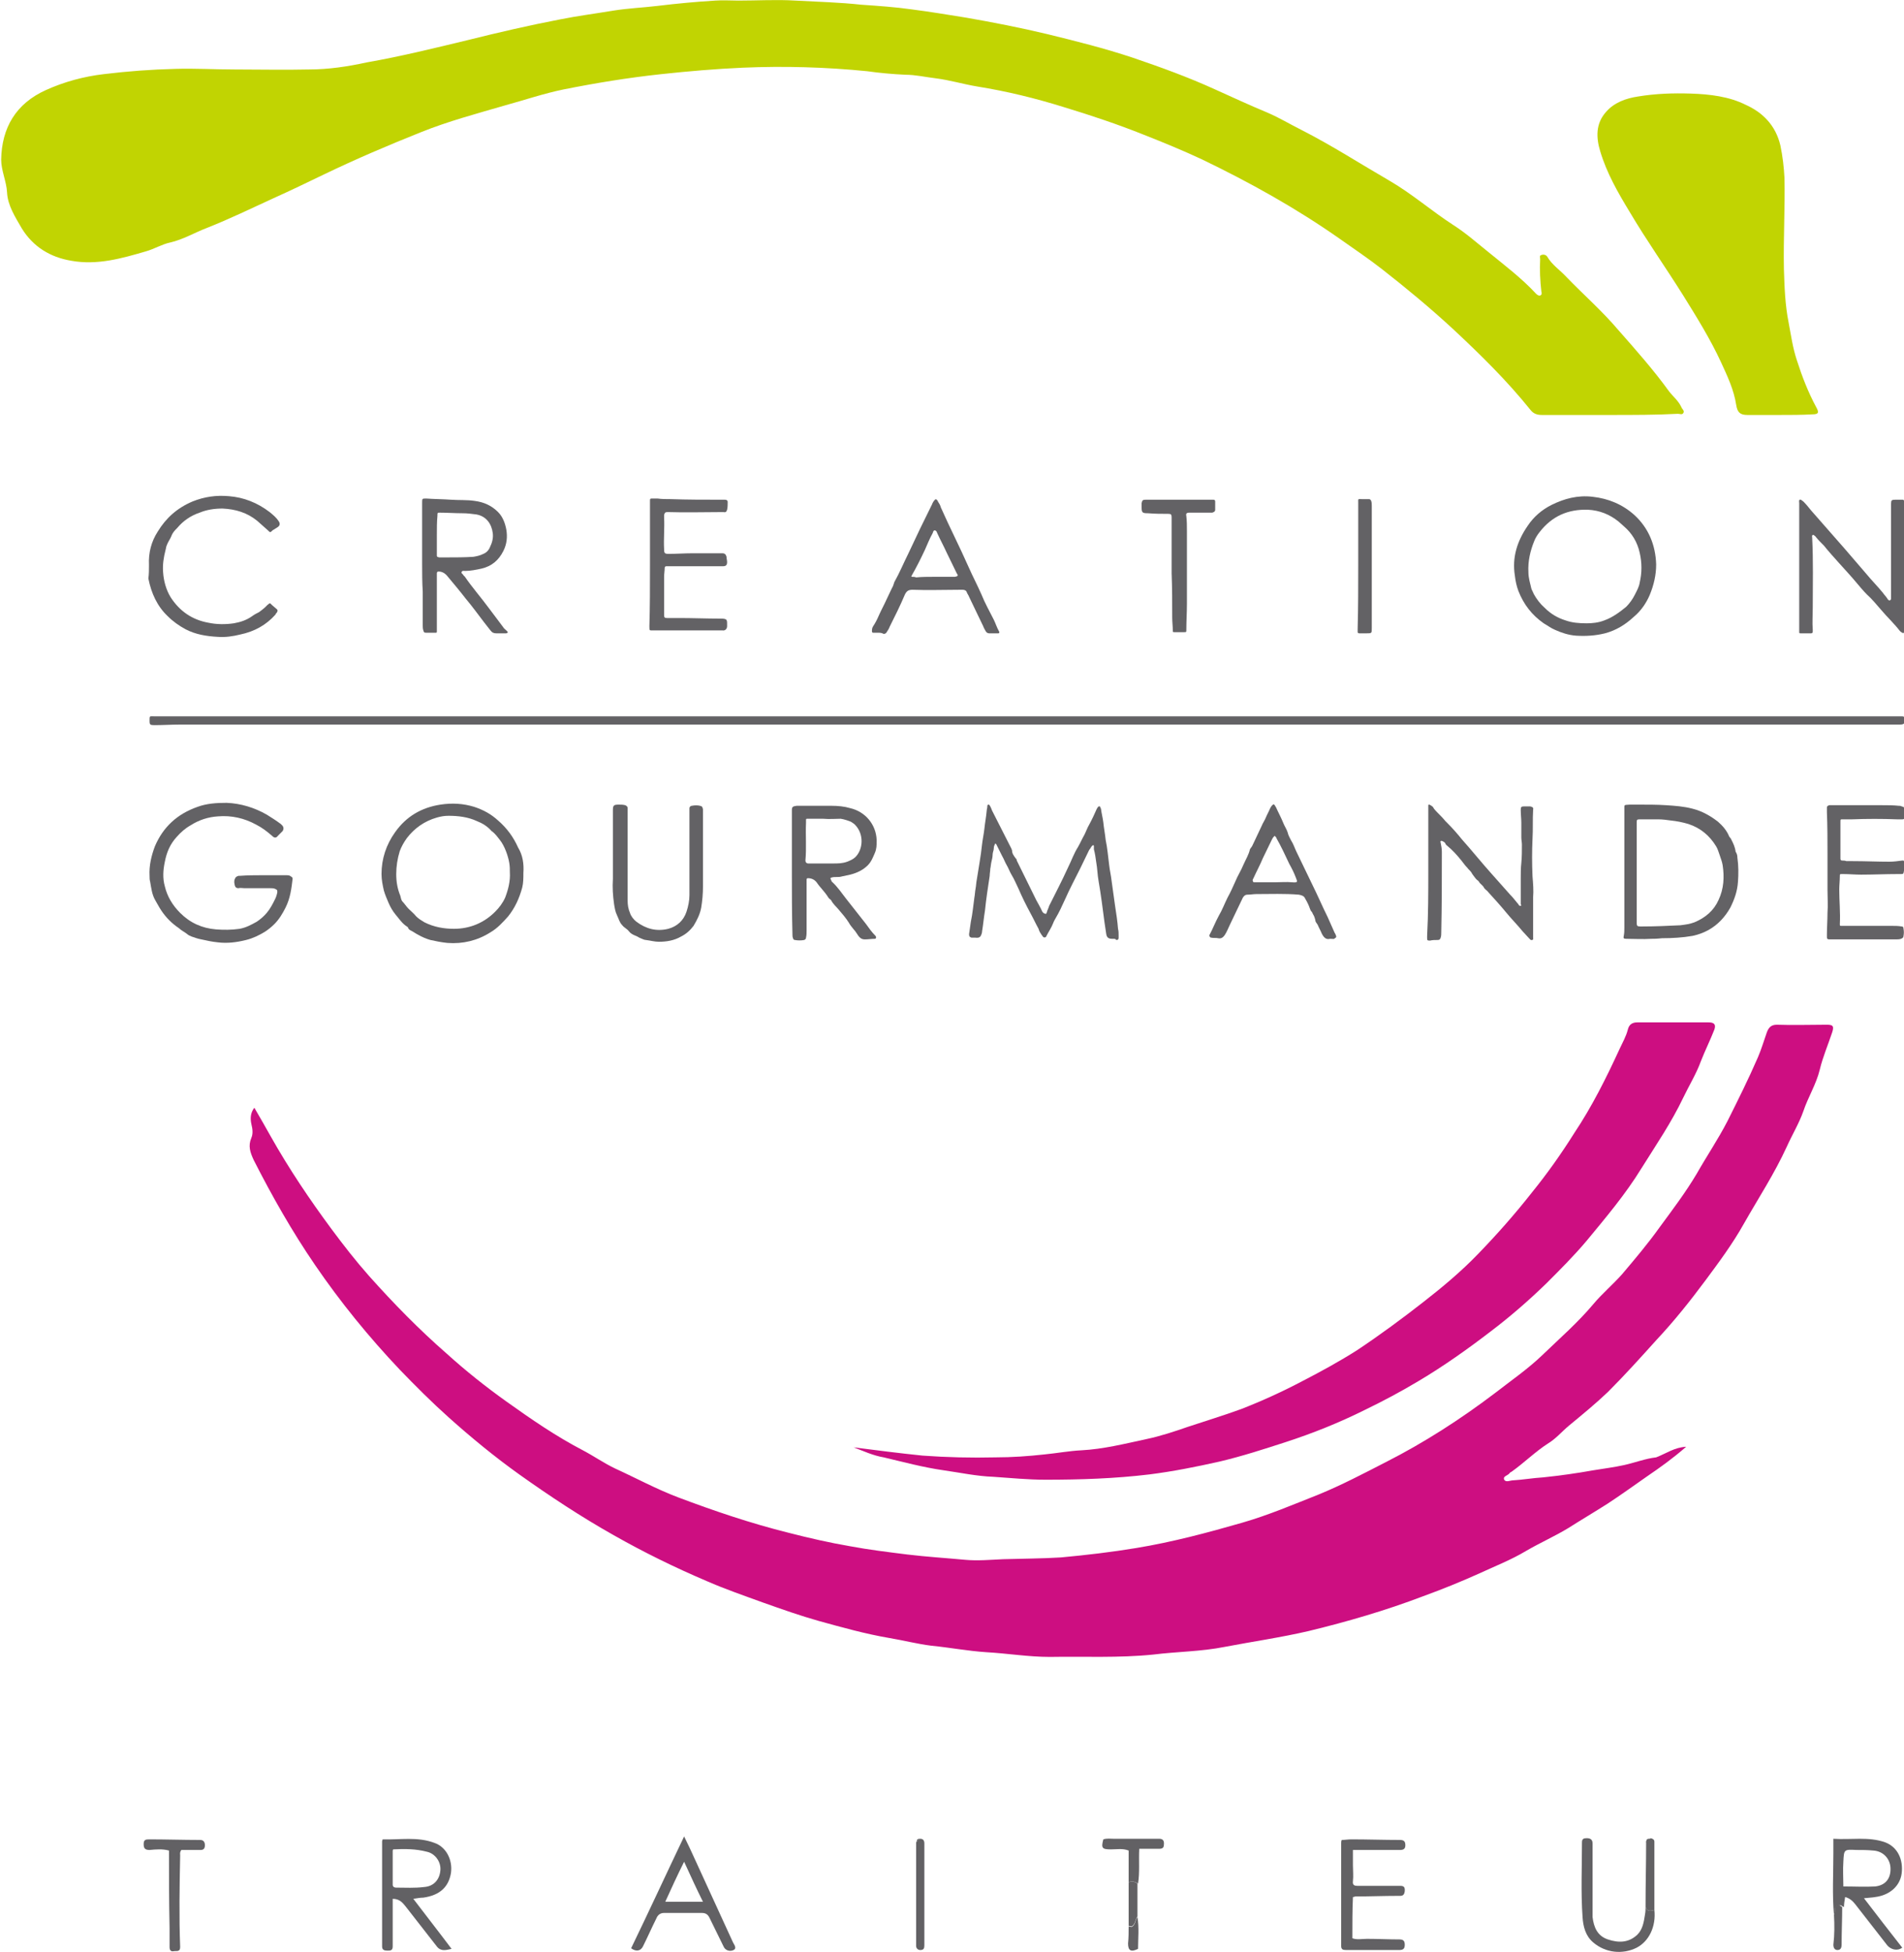
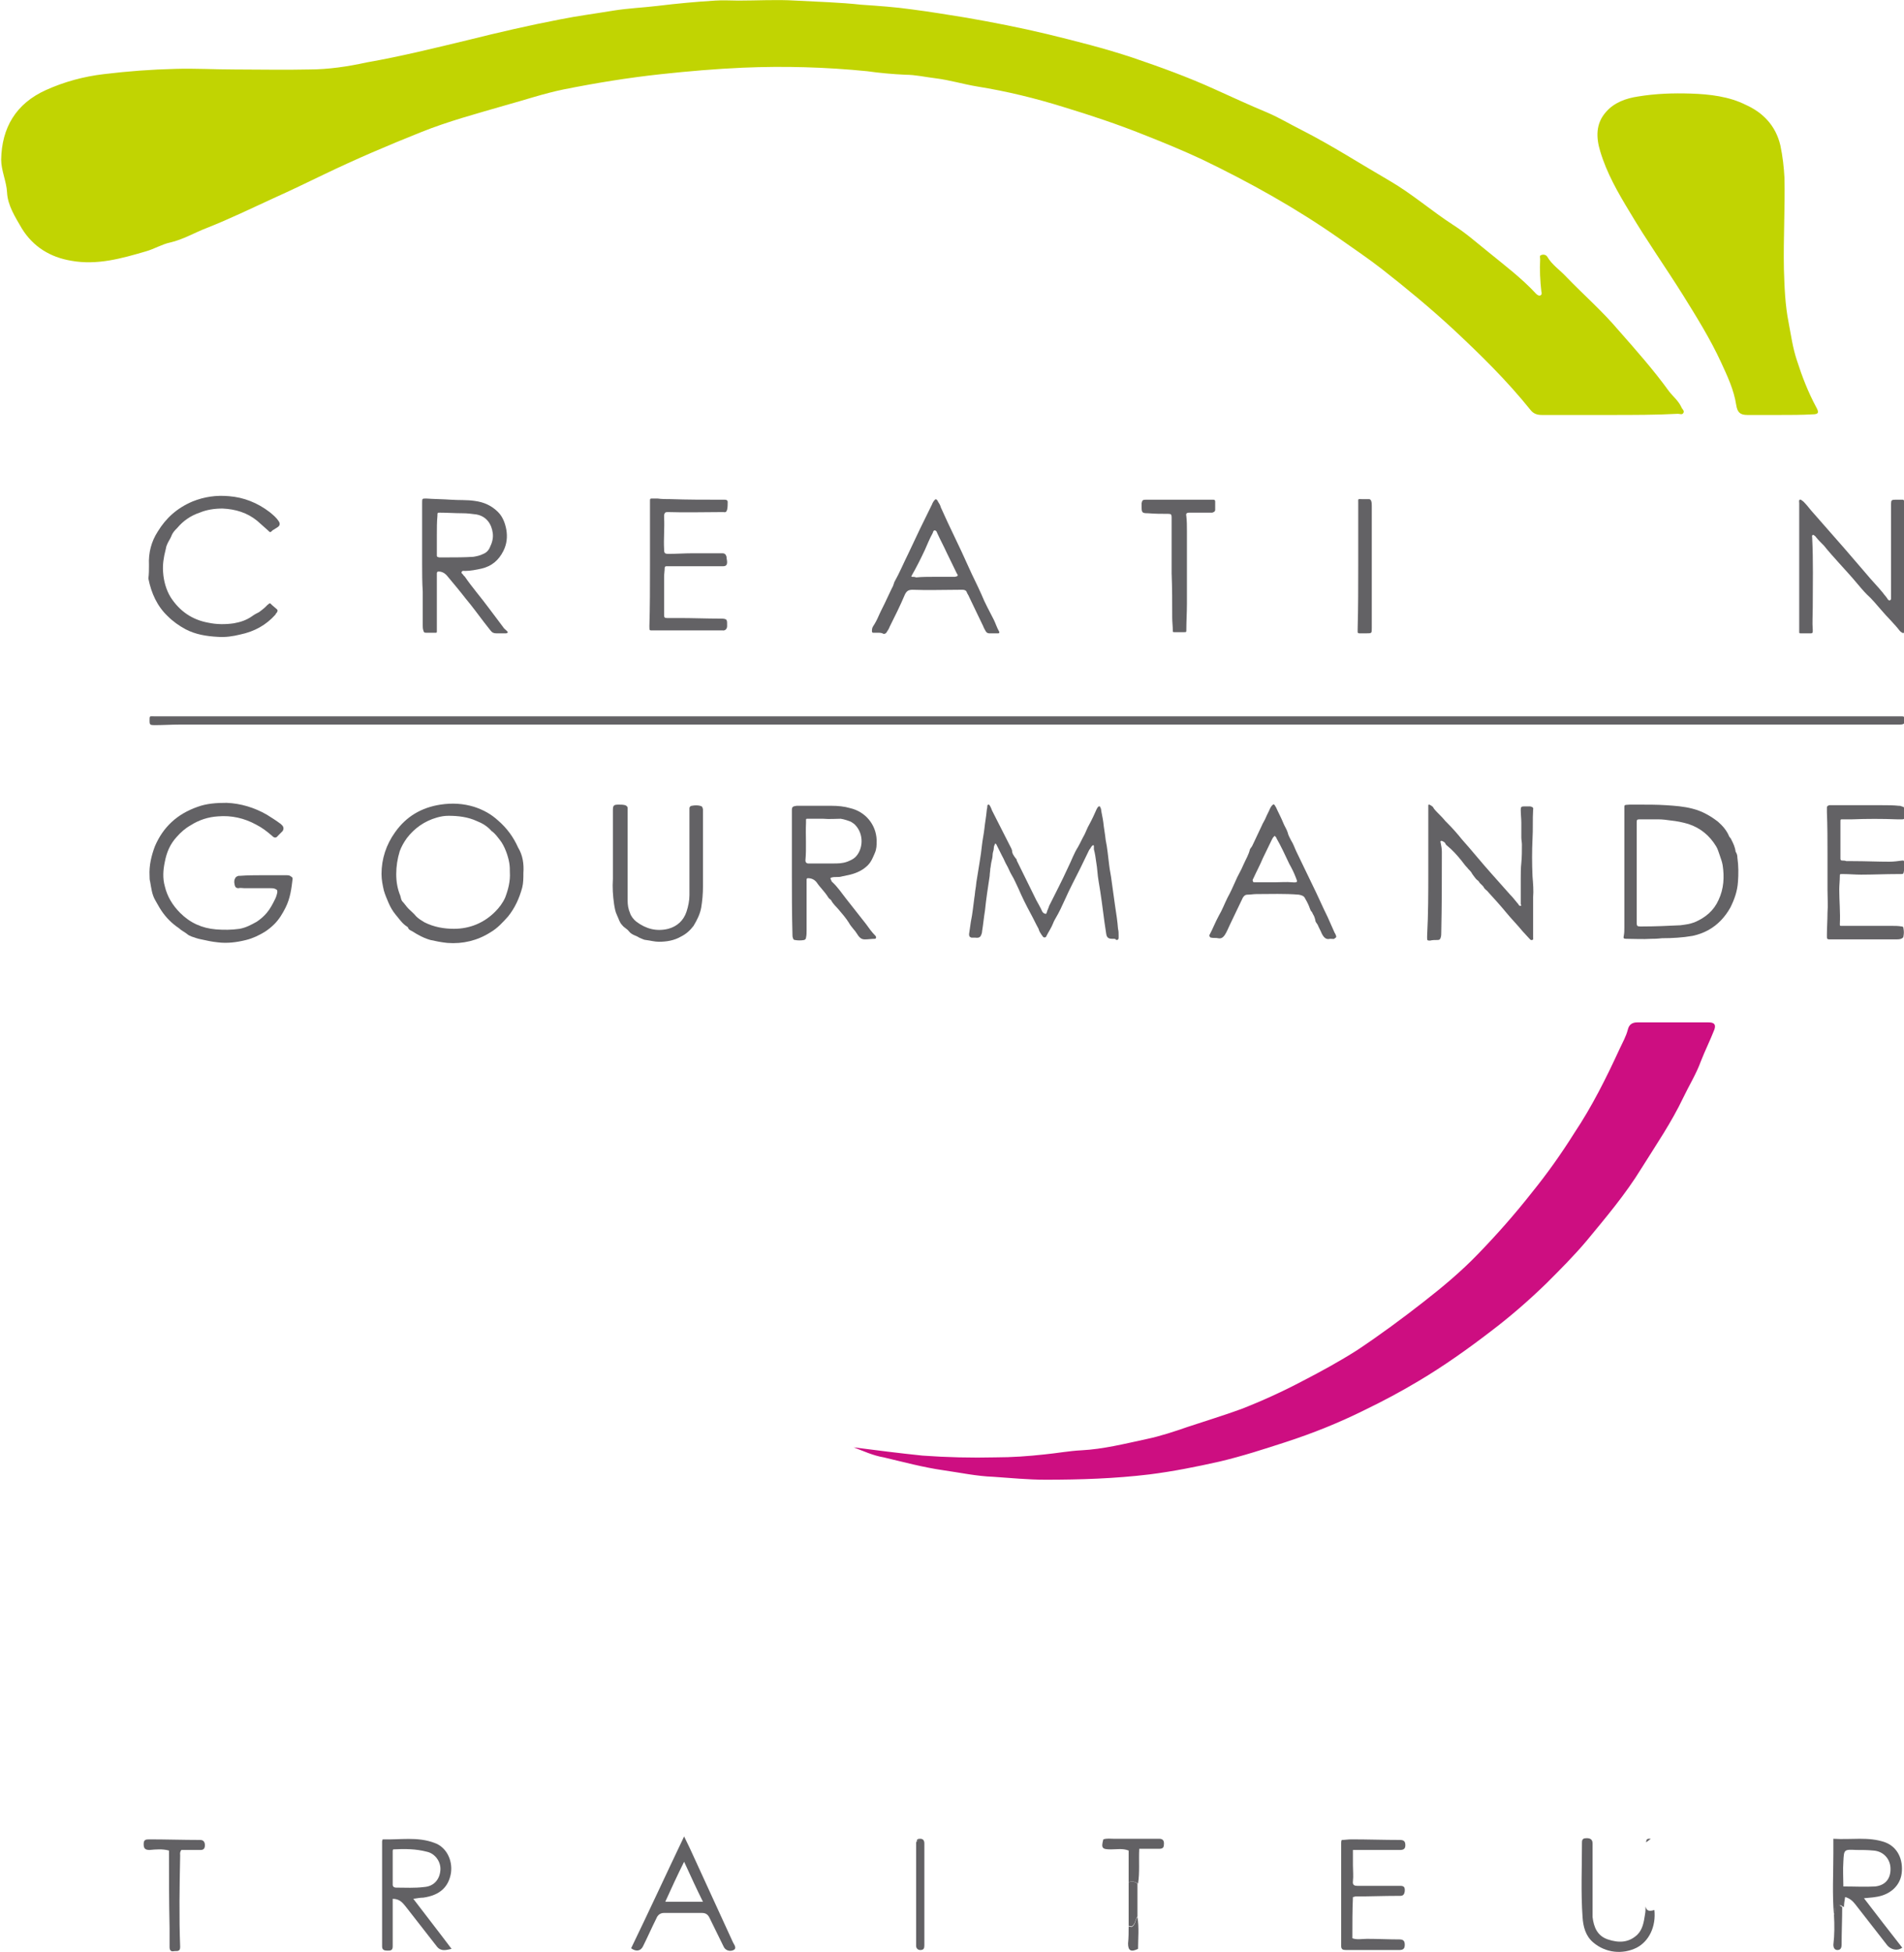
<svg xmlns="http://www.w3.org/2000/svg" width="120" height="123" viewBox="0 0 120 123" fill="none">
  <g clip-path="url(#clip0_4584_2128)">
    <path d="M26.049 119.626C26.865 120.701 27.681 121.739 28.46 122.778C28.127 122.852 27.793 122.963 27.533 122.629C26.865 121.776 26.234 120.961 25.566 120.108C25.381 119.885 25.195 119.626 24.75 119.626C24.75 120.071 24.75 120.478 24.75 120.923C24.75 121.48 24.75 122.036 24.75 122.629C24.75 122.889 24.602 122.889 24.416 122.889C24.23 122.889 24.082 122.852 24.082 122.629C24.082 120.441 24.082 118.216 24.082 116.029C24.082 115.992 24.082 115.955 24.119 115.88C25.195 115.917 26.308 115.695 27.384 116.103C28.127 116.362 28.535 117.178 28.423 117.994C28.275 118.884 27.718 119.403 26.679 119.551C26.494 119.551 26.308 119.589 26.049 119.626ZM24.787 116.511C24.75 116.548 24.75 116.585 24.75 116.622C24.75 117.327 24.75 118.031 24.75 118.736C24.75 118.847 24.824 118.921 24.973 118.921C25.566 118.921 26.123 118.958 26.716 118.884C27.347 118.847 27.718 118.402 27.756 117.809C27.793 117.289 27.422 116.77 26.902 116.659C26.197 116.474 25.492 116.474 24.787 116.511Z" fill="#626164" />
    <path d="M43.117 115.695C43.377 116.214 43.562 116.622 43.748 117.03C44.564 118.81 45.38 120.59 46.197 122.37C46.271 122.518 46.456 122.74 46.234 122.852C46.011 122.963 45.714 122.889 45.603 122.629C45.306 122.036 45.009 121.405 44.712 120.812C44.601 120.59 44.453 120.515 44.23 120.515C43.451 120.515 42.672 120.515 41.855 120.515C41.596 120.515 41.447 120.664 41.373 120.849C41.076 121.442 40.816 122.036 40.52 122.629C40.371 122.926 40.074 122.963 39.777 122.74C40.891 120.441 41.967 118.105 43.117 115.695ZM44.304 119.811C43.896 118.995 43.525 118.179 43.117 117.289C42.672 118.179 42.3 118.995 41.929 119.811C42.709 119.811 43.488 119.811 44.304 119.811Z" fill="#626164" />
    <path d="M115.585 120.627C115.473 119.329 115.548 118.068 115.548 116.77C115.548 116.474 115.548 116.177 115.548 115.843C116.661 115.917 117.774 115.695 118.813 116.066C119.592 116.362 119.963 117.141 119.852 118.031C119.741 118.847 119.073 119.403 118.182 119.514C117.997 119.551 117.774 119.551 117.477 119.589C118.293 120.664 119.11 121.702 119.889 122.703C119.592 122.926 119.147 122.852 118.887 122.481C118.219 121.628 117.551 120.775 116.921 119.959C116.772 119.774 116.587 119.589 116.29 119.514C116.253 119.737 116.216 119.959 116.216 120.145C116.141 120.108 116.067 120.071 116.03 120.034C115.473 120.034 115.733 120.441 115.585 120.627ZM116.178 118.847C116.921 118.847 117.551 118.884 118.182 118.847C118.85 118.773 119.184 118.328 119.147 117.66C119.11 117.067 118.665 116.622 118.071 116.585C117.7 116.548 117.366 116.548 116.995 116.548C116.216 116.511 116.216 116.511 116.178 117.289C116.141 117.809 116.178 118.328 116.178 118.847Z" fill="#626164" />
    <path d="M85.232 122.11C85.529 122.221 85.826 122.147 86.16 122.147C86.828 122.147 87.533 122.184 88.201 122.184C88.423 122.184 88.535 122.258 88.535 122.518C88.535 122.74 88.461 122.851 88.201 122.851C87.088 122.851 85.937 122.851 84.824 122.851C84.639 122.851 84.527 122.814 84.527 122.592C84.527 120.441 84.527 118.29 84.527 116.14C84.527 116.066 84.527 115.991 84.564 115.917C84.75 115.917 84.973 115.88 85.158 115.88C86.197 115.88 87.199 115.917 88.238 115.917C88.498 115.917 88.572 116.028 88.572 116.251C88.572 116.473 88.461 116.548 88.238 116.548C87.273 116.548 86.308 116.548 85.269 116.548C85.269 116.881 85.269 117.215 85.269 117.512C85.269 117.845 85.307 118.179 85.269 118.513C85.232 118.773 85.381 118.81 85.566 118.81C86.42 118.81 87.273 118.81 88.127 118.81C88.349 118.81 88.572 118.772 88.535 119.143C88.498 119.477 88.312 119.44 88.09 119.44C87.199 119.44 86.308 119.477 85.418 119.477C85.381 119.477 85.344 119.514 85.269 119.514C85.232 120.33 85.232 121.183 85.232 122.11Z" fill="#626164" />
    <path d="M104.268 120.33C104.379 121.368 103.934 122.295 103.155 122.703C102.264 123.148 101.188 123.037 100.409 122.37C99.927 121.962 99.778 121.368 99.741 120.775C99.63 119.218 99.704 117.623 99.704 116.066C99.704 115.843 99.815 115.806 100.001 115.806C100.223 115.806 100.372 115.88 100.372 116.14C100.372 117.438 100.372 118.773 100.372 120.071C100.372 120.293 100.372 120.553 100.372 120.775C100.446 121.405 100.669 121.962 101.337 122.184C102.004 122.407 102.635 122.407 103.192 121.888C103.526 121.554 103.6 121.109 103.674 120.627C103.711 120.441 103.711 120.293 103.711 120.108C103.786 120.441 104.008 120.404 104.268 120.33Z" fill="#626164" />
    <path d="M10.65 116.585C10.242 116.473 9.834 116.511 9.426 116.548C9.129 116.548 9.055 116.436 9.055 116.177C9.055 115.917 9.166 115.88 9.389 115.88C10.465 115.88 11.541 115.917 12.617 115.917C12.839 115.917 12.914 116.066 12.914 116.251C12.914 116.436 12.839 116.548 12.654 116.548C12.246 116.548 11.8 116.548 11.43 116.548C11.318 116.696 11.355 116.807 11.355 116.881C11.318 118.81 11.281 120.738 11.355 122.666C11.355 123 11.095 122.889 10.947 122.926C10.762 122.963 10.687 122.851 10.687 122.666C10.687 122.258 10.687 121.85 10.687 121.442C10.65 119.774 10.65 118.179 10.65 116.585Z" fill="#626164" />
    <path d="M71.133 118.587C71.133 117.92 71.133 117.252 71.133 116.585C70.762 116.437 70.391 116.511 70.02 116.511C69.463 116.511 69.389 116.437 69.537 115.88C69.76 115.806 69.983 115.843 70.205 115.843C71.17 115.843 72.098 115.843 73.062 115.843C73.285 115.843 73.359 115.955 73.359 116.14C73.359 116.362 73.322 116.474 73.062 116.474C72.654 116.474 72.246 116.474 71.801 116.474C71.764 117.215 71.838 117.957 71.727 118.661C71.504 118.55 71.356 118.476 71.133 118.587Z" fill="#626164" />
    <path d="M57.998 115.843C58.184 115.843 58.258 115.955 58.258 116.14C58.258 118.291 58.258 120.441 58.258 122.555C58.258 122.74 58.221 122.852 57.998 122.852C57.85 122.852 57.738 122.74 57.738 122.592C57.738 120.441 57.738 118.254 57.738 116.103C57.738 116.066 57.738 116.029 57.775 116.029C57.85 115.955 57.924 115.88 57.998 115.843Z" fill="#626164" />
-     <path d="M104.268 120.33C104.008 120.404 103.785 120.441 103.711 120.108C103.711 118.736 103.748 117.401 103.748 116.029C103.859 115.954 103.934 115.88 104.045 115.806C104.156 115.843 104.268 115.88 104.268 116.029C104.268 117.475 104.268 118.921 104.268 120.33Z" fill="#626164" />
    <path d="M71.133 118.587C71.355 118.476 71.504 118.55 71.689 118.661C71.689 119.366 71.689 120.071 71.689 120.738C71.541 120.923 71.578 121.22 71.318 121.368C71.281 121.368 71.207 121.331 71.133 121.331C71.133 120.441 71.133 119.514 71.133 118.587Z" fill="#626164" />
    <path d="M115.586 120.627C115.734 120.441 115.475 120.033 115.92 120.033C115.994 120.071 116.068 120.108 116.105 120.145C116.105 120.923 116.068 121.702 116.068 122.518C116.068 122.666 116.031 122.852 115.809 122.852C115.623 122.852 115.549 122.703 115.549 122.518C115.623 121.888 115.623 121.257 115.586 120.627Z" fill="#626164" />
    <path d="M71.133 121.368C71.207 121.368 71.281 121.405 71.318 121.405C71.578 121.257 71.541 120.96 71.689 120.775C71.801 121.442 71.727 122.11 71.727 122.777C71.281 123 71.096 122.889 71.096 122.444C71.133 122.073 71.133 121.702 71.133 121.368Z" fill="#626164" />
    <path d="M104.045 115.843C103.934 115.917 103.859 115.991 103.748 116.066C103.748 115.806 103.896 115.843 104.045 115.843Z" fill="#626164" />
    <path d="M57.998 115.843C57.924 115.917 57.85 115.955 57.775 116.029C57.775 115.843 57.887 115.843 57.998 115.843Z" fill="#626164" />
    <path d="M64.639 45.128C66.309 45.128 67.979 45.128 69.648 45.128C71.318 45.128 72.988 45.128 74.658 45.128C76.328 45.128 77.997 45.128 79.667 45.128C81.337 45.128 83.007 45.128 84.676 45.128C86.346 45.128 88.016 45.128 89.686 45.128C91.355 45.128 92.988 45.128 94.658 45.128C96.328 45.128 97.96 45.128 99.63 45.128C101.3 45.128 102.969 45.128 104.639 45.128C106.309 45.128 107.942 45.128 109.611 45.128C111.281 45.128 112.951 45.128 114.621 45.128C116.142 45.128 117.7 45.128 119.222 45.128C119.444 45.128 119.63 45.128 119.853 45.128C120.001 45.128 120.038 45.166 120.038 45.314C120.075 45.573 120.001 45.648 119.741 45.648C119.593 45.648 119.444 45.648 119.296 45.648C87.459 45.648 55.66 45.648 23.823 45.648C19.667 45.648 15.511 45.648 11.355 45.648C10.799 45.648 10.279 45.685 9.723 45.685C9.463 45.685 9.426 45.648 9.426 45.425C9.426 45.425 9.426 45.425 9.426 45.388C9.426 45.091 9.426 45.128 9.686 45.128C11.207 45.128 12.691 45.128 14.212 45.128C15.882 45.128 17.552 45.128 19.222 45.128C20.892 45.128 22.524 45.128 24.194 45.128C25.864 45.128 27.533 45.128 29.203 45.128C30.873 45.128 32.506 45.128 34.175 45.128C35.845 45.128 37.515 45.128 39.185 45.128C40.966 45.128 42.747 45.128 44.565 45.128C46.383 45.128 48.164 45.128 49.982 45.128C51.763 45.128 53.544 45.128 55.326 45.128C56.995 45.128 58.628 45.128 60.298 45.128C61.671 45.128 63.155 45.128 64.639 45.128Z" fill="#636265" />
    <path d="M70.167 59.145C70.13 59.145 70.093 59.145 70.093 59.145C69.87 59.145 69.759 59.071 69.722 58.849C69.685 58.626 69.648 58.367 69.611 58.107C69.499 57.254 69.388 56.364 69.239 55.511C69.165 55.103 69.165 54.733 69.091 54.325C69.054 54.065 69.017 53.769 68.943 53.509C68.943 53.472 68.943 53.398 68.943 53.324C68.943 53.286 68.943 53.249 68.906 53.249C68.868 53.249 68.831 53.286 68.831 53.286C68.757 53.361 68.72 53.472 68.646 53.546C68.46 53.917 68.275 54.325 68.089 54.696C67.755 55.363 67.421 55.993 67.124 56.661C66.939 57.069 66.753 57.477 66.531 57.847C66.494 57.922 66.419 58.033 66.382 58.144C66.271 58.441 66.085 58.7 65.937 58.997C65.937 59.034 65.9 59.034 65.9 59.034C65.863 59.071 65.826 59.071 65.751 59.034C65.714 58.997 65.677 58.923 65.64 58.886C65.566 58.775 65.492 58.663 65.455 58.515C65.269 58.181 65.121 57.847 64.935 57.514C64.675 57.032 64.416 56.513 64.193 55.993C64.045 55.697 63.933 55.4 63.748 55.103C63.636 54.918 63.562 54.696 63.451 54.51C63.34 54.325 63.265 54.102 63.154 53.917C63.043 53.694 62.931 53.472 62.82 53.249C62.82 53.212 62.783 53.212 62.783 53.175C62.746 53.138 62.709 53.138 62.709 53.175C62.672 53.249 62.635 53.324 62.635 53.435C62.635 53.583 62.56 53.694 62.56 53.843C62.56 53.991 62.523 54.139 62.486 54.288C62.449 54.436 62.449 54.584 62.412 54.733C62.412 54.881 62.375 55.029 62.375 55.178C62.264 55.919 62.152 56.624 62.078 57.365C62.004 57.81 61.967 58.255 61.892 58.7V58.737C61.818 59.034 61.744 59.108 61.447 59.071C61.373 59.071 61.299 59.071 61.225 59.071C61.113 59.034 61.076 58.997 61.076 58.849C61.113 58.589 61.15 58.33 61.188 58.07C61.299 57.551 61.336 57.069 61.41 56.55C61.447 56.364 61.447 56.179 61.484 55.993C61.521 55.808 61.521 55.623 61.559 55.437C61.67 54.696 61.818 53.954 61.892 53.212C61.93 52.879 62.004 52.545 62.041 52.211C62.078 51.84 62.152 51.469 62.189 51.062C62.189 50.987 62.226 50.913 62.226 50.802C62.226 50.765 62.226 50.691 62.301 50.691C62.375 50.691 62.375 50.765 62.412 50.802C62.449 50.876 62.486 50.95 62.523 51.062C62.931 51.877 63.34 52.656 63.748 53.472C63.748 53.509 63.785 53.546 63.785 53.583C63.785 53.769 63.896 53.917 64.007 54.065C64.045 54.102 64.082 54.139 64.082 54.213C64.49 55.029 64.898 55.882 65.306 56.698C65.418 56.92 65.566 57.143 65.677 57.403C65.714 57.477 65.751 57.514 65.826 57.551C65.937 57.588 65.937 57.588 65.974 57.477C66.011 57.328 66.085 57.217 66.123 57.069C66.531 56.253 66.939 55.474 67.31 54.658C67.533 54.213 67.681 53.769 67.941 53.361C68.089 53.101 68.201 52.841 68.349 52.582C68.46 52.359 68.534 52.137 68.646 51.952C68.831 51.618 68.98 51.284 69.128 50.95C69.165 50.913 69.165 50.876 69.202 50.839C69.276 50.765 69.351 50.802 69.351 50.876C69.351 50.913 69.388 50.913 69.388 50.95C69.425 51.247 69.499 51.507 69.536 51.803C69.573 52.174 69.648 52.545 69.685 52.916C69.796 53.435 69.833 53.954 69.907 54.51C69.944 54.844 70.019 55.141 70.056 55.474C70.13 55.993 70.204 56.55 70.278 57.069C70.353 57.551 70.427 58.033 70.464 58.515C70.501 58.663 70.501 58.775 70.501 58.923C70.501 58.96 70.501 58.997 70.501 59.071C70.501 59.182 70.464 59.219 70.353 59.219C70.316 59.145 70.241 59.145 70.167 59.145Z" fill="#636265" />
    <path d="M16.439 55.14C17.069 55.14 17.552 55.14 18.034 55.14C18.145 55.14 18.257 55.14 18.331 55.215C18.405 55.252 18.442 55.289 18.442 55.363C18.368 55.993 18.294 56.587 17.997 57.18C17.811 57.551 17.589 57.922 17.292 58.218C17.107 58.404 16.921 58.552 16.698 58.7C16.327 58.923 15.956 59.108 15.511 59.219C14.917 59.368 14.324 59.442 13.73 59.368C13.359 59.331 13.025 59.257 12.691 59.182C12.468 59.145 12.283 59.071 12.06 58.997C11.986 58.96 11.875 58.923 11.8 58.849C11.615 58.7 11.429 58.626 11.281 58.478C10.836 58.181 10.465 57.81 10.168 57.365C10.019 57.143 9.908 56.92 9.797 56.735C9.574 56.364 9.537 55.956 9.463 55.548C9.426 55.437 9.426 55.289 9.426 55.178C9.389 54.547 9.537 53.917 9.76 53.323C10.279 52.1 11.17 51.284 12.431 50.839C13.025 50.616 13.656 50.579 14.287 50.579C15.177 50.616 16.03 50.876 16.81 51.321C17.107 51.506 17.403 51.692 17.7 51.914C17.737 51.951 17.774 51.989 17.811 52.026C17.886 52.137 17.886 52.248 17.811 52.359C17.7 52.471 17.626 52.545 17.515 52.656C17.403 52.804 17.292 52.804 17.144 52.656C16.847 52.396 16.513 52.137 16.142 51.951C15.4 51.544 14.583 51.358 13.73 51.432C13.136 51.469 12.543 51.655 12.023 51.989C11.689 52.174 11.392 52.433 11.133 52.73C10.724 53.175 10.502 53.694 10.39 54.288C10.279 54.807 10.242 55.326 10.39 55.845C10.539 56.475 10.873 57.032 11.355 57.514C11.986 58.144 12.728 58.478 13.619 58.552C14.101 58.589 14.583 58.589 15.103 58.515C15.511 58.441 15.845 58.255 16.179 58.07C16.401 57.922 16.624 57.736 16.81 57.514C17.032 57.254 17.181 56.957 17.329 56.661C17.403 56.512 17.44 56.401 17.478 56.216C17.478 56.067 17.478 56.067 17.329 55.993C17.218 55.956 17.144 55.956 17.032 55.956C16.476 55.956 15.956 55.956 15.4 55.956C15.288 55.956 15.14 55.919 15.029 55.956C14.917 55.956 14.843 55.919 14.806 55.808C14.769 55.66 14.732 55.511 14.806 55.363C14.843 55.252 14.917 55.215 15.029 55.178C15.066 55.178 15.103 55.178 15.103 55.178C15.622 55.14 16.105 55.14 16.439 55.14Z" fill="#636265" />
-     <path d="M104.38 35.561C104.38 36.229 104.232 36.859 103.972 37.489C103.749 38.009 103.415 38.491 102.97 38.861C102.451 39.344 101.857 39.714 101.152 39.9C100.558 40.048 99.964 40.085 99.334 40.048C98.851 40.011 98.406 39.863 97.998 39.677C97.738 39.566 97.553 39.418 97.293 39.269C96.551 38.75 96.031 38.083 95.697 37.23C95.586 36.933 95.512 36.599 95.475 36.266C95.289 35.116 95.623 34.078 96.291 33.114C96.662 32.558 97.181 32.113 97.775 31.816C98.591 31.408 99.445 31.186 100.373 31.297C101.374 31.408 102.265 31.779 103.007 32.446C103.898 33.262 104.343 34.337 104.38 35.561ZM100.002 39.269C100.335 39.269 100.744 39.232 101.115 39.084C101.634 38.899 102.079 38.565 102.488 38.231C102.71 38.009 102.896 37.749 103.044 37.452C103.156 37.23 103.304 36.97 103.341 36.711C103.489 36.08 103.489 35.45 103.341 34.82C103.193 34.152 102.859 33.596 102.339 33.151C102.228 33.04 102.117 32.965 102.005 32.854C101.449 32.409 100.818 32.15 100.076 32.113C98.814 32.076 97.812 32.52 97.033 33.522C96.885 33.707 96.773 33.893 96.699 34.078C96.439 34.708 96.291 35.376 96.328 36.043C96.328 36.414 96.439 36.748 96.514 37.082C96.551 37.193 96.625 37.304 96.662 37.415C96.848 37.749 97.07 38.046 97.367 38.305C97.738 38.676 98.183 38.936 98.666 39.084C99.074 39.232 99.519 39.269 100.002 39.269Z" fill="#636265" />
    <path d="M32.987 54.992C32.987 55.289 32.987 55.623 32.913 55.919C32.728 56.587 32.468 57.18 32.023 57.736C31.689 58.107 31.355 58.478 30.91 58.737C30.093 59.257 29.166 59.479 28.201 59.405C27.83 59.368 27.459 59.294 27.125 59.219C26.865 59.145 26.605 59.034 26.346 58.886C26.197 58.812 26.049 58.7 25.9 58.626C25.826 58.589 25.752 58.552 25.715 58.441C25.715 58.404 25.678 58.404 25.64 58.367C25.344 58.181 25.158 57.885 24.936 57.625C24.75 57.402 24.602 57.143 24.49 56.883C24.379 56.624 24.268 56.364 24.193 56.105C24.119 55.771 24.045 55.437 24.045 55.066C24.045 54.102 24.342 53.212 24.898 52.434C25.603 51.432 26.568 50.876 27.756 50.691C28.498 50.579 29.203 50.617 29.908 50.839C30.464 51.024 30.947 51.284 31.392 51.692C31.948 52.174 32.357 52.73 32.654 53.398C32.95 53.88 33.025 54.436 32.987 54.992ZM32.134 54.955C32.134 54.77 32.134 54.584 32.097 54.362C32.023 53.917 31.8 53.286 31.503 52.916C31.355 52.73 31.206 52.508 30.984 52.359C30.724 52.063 30.427 51.877 30.056 51.729C29.5 51.469 28.869 51.395 28.275 51.395C28.015 51.395 27.793 51.432 27.533 51.506C26.754 51.729 26.123 52.174 25.64 52.804C25.455 53.064 25.306 53.323 25.195 53.62C25.047 54.102 24.973 54.584 24.973 55.066C24.973 55.548 25.047 55.993 25.232 56.438C25.269 56.55 25.269 56.661 25.344 56.772C25.492 56.92 25.603 57.106 25.752 57.254C25.9 57.402 26.086 57.551 26.234 57.736C26.383 57.885 26.568 57.996 26.754 58.107C27.347 58.404 27.978 58.515 28.609 58.515C29.611 58.515 30.501 58.144 31.206 57.44C31.466 57.18 31.689 56.883 31.837 56.55C32.023 56.068 32.171 55.511 32.134 54.955Z" fill="#636265" />
    <path d="M104.082 59.145C103.525 59.182 103.006 59.145 102.486 59.145C102.338 59.145 102.3 59.108 102.338 58.96C102.375 58.775 102.375 58.626 102.375 58.441C102.375 55.956 102.375 53.509 102.375 51.024C102.375 50.654 102.338 50.728 102.709 50.691C102.894 50.691 103.117 50.691 103.302 50.691C103.859 50.691 104.453 50.691 105.009 50.728C105.566 50.765 106.122 50.802 106.679 50.95C107.273 51.099 107.792 51.395 108.275 51.766C108.571 52.026 108.831 52.322 108.98 52.693C109.017 52.767 109.091 52.804 109.128 52.916C109.239 53.138 109.351 53.361 109.388 53.657C109.462 53.769 109.499 53.88 109.499 54.028C109.573 54.547 109.573 55.066 109.536 55.548C109.499 56.142 109.313 56.661 109.054 57.18C108.72 57.773 108.275 58.255 107.681 58.589C107.347 58.775 107.013 58.886 106.679 58.96C106.048 59.071 105.38 59.108 104.749 59.108C104.416 59.145 104.23 59.145 104.082 59.145ZM103.154 54.992C103.154 56.03 103.154 57.106 103.154 58.144C103.154 58.33 103.191 58.367 103.377 58.367C103.414 58.367 103.451 58.367 103.488 58.367C104.304 58.367 105.121 58.33 105.9 58.292C106.197 58.255 106.493 58.218 106.79 58.107C107.495 57.81 108.015 57.365 108.312 56.698C108.646 55.993 108.683 55.252 108.571 54.51C108.534 54.288 108.46 54.102 108.386 53.88C108.312 53.694 108.275 53.509 108.163 53.324C107.755 52.656 107.198 52.174 106.419 51.914C106.048 51.803 105.677 51.729 105.306 51.692C105.046 51.655 104.787 51.618 104.49 51.618C104.119 51.618 103.785 51.618 103.414 51.618C103.154 51.618 103.154 51.618 103.154 51.877V51.914C103.154 52.953 103.154 53.954 103.154 54.992Z" fill="#636265" />
    <path d="M26.605 35.524C26.605 34.226 26.605 32.966 26.605 31.668C26.605 31.408 26.605 31.408 26.865 31.408C27.385 31.445 27.904 31.445 28.424 31.482C28.906 31.519 29.425 31.482 29.908 31.556C30.502 31.631 30.984 31.853 31.392 32.261C31.689 32.558 31.837 32.966 31.912 33.373C31.986 33.819 31.949 34.264 31.726 34.709C31.429 35.302 30.984 35.673 30.353 35.821C30.019 35.895 29.648 35.969 29.314 35.969C29.24 35.969 29.129 35.932 29.092 36.043C29.055 36.118 29.166 36.155 29.203 36.229C29.24 36.266 29.24 36.303 29.277 36.303C29.759 37.008 30.316 37.638 30.835 38.343C31.132 38.75 31.429 39.121 31.726 39.529C31.763 39.603 31.875 39.677 31.949 39.752C31.986 39.789 32.023 39.826 31.986 39.863C31.949 39.9 31.912 39.9 31.875 39.9C31.689 39.9 31.466 39.9 31.281 39.9C31.132 39.9 31.021 39.863 30.91 39.715C30.761 39.529 30.65 39.381 30.502 39.195C30.131 38.713 29.759 38.194 29.351 37.712C28.98 37.23 28.572 36.748 28.201 36.303C28.053 36.118 27.867 36.006 27.644 36.006C27.57 36.006 27.533 36.043 27.533 36.118C27.533 36.192 27.533 36.266 27.533 36.34C27.533 37.415 27.533 38.528 27.533 39.603C27.533 39.64 27.533 39.715 27.533 39.752C27.533 39.863 27.533 39.863 27.422 39.863C27.236 39.863 27.051 39.863 26.865 39.863C26.717 39.863 26.717 39.826 26.68 39.715C26.643 39.603 26.643 39.492 26.643 39.381C26.643 38.676 26.643 37.972 26.643 37.267C26.605 36.674 26.605 36.081 26.605 35.524ZM27.533 33.707C27.533 33.781 27.533 33.856 27.533 33.93C27.533 34.264 27.533 34.634 27.533 34.968C27.533 35.079 27.533 35.079 27.681 35.116C27.867 35.116 28.015 35.116 28.201 35.116C28.758 35.116 29.277 35.116 29.834 35.079C30.056 35.042 30.242 35.005 30.465 34.894C30.65 34.82 30.798 34.671 30.873 34.486C31.021 34.189 31.095 33.893 31.058 33.596C30.984 33.003 30.65 32.521 30.019 32.409C29.722 32.372 29.463 32.335 29.166 32.335C28.683 32.335 28.201 32.298 27.719 32.298C27.57 32.298 27.57 32.298 27.57 32.484C27.533 32.892 27.533 33.299 27.533 33.707Z" fill="#636265" />
    <path d="M49.908 55.029C49.908 53.62 49.908 52.322 49.908 51.061C49.908 50.839 49.945 50.802 50.205 50.765C50.279 50.765 50.391 50.765 50.465 50.765C51.096 50.765 51.726 50.765 52.394 50.765C52.803 50.765 53.211 50.802 53.582 50.913C54.546 51.136 55.214 51.951 55.251 52.915C55.251 52.953 55.251 52.99 55.251 52.99C55.251 53.249 55.251 53.472 55.14 53.731C55.029 53.991 54.917 54.287 54.695 54.51C54.398 54.807 54.027 54.992 53.582 55.103C53.396 55.14 53.248 55.177 53.062 55.215C52.951 55.252 52.84 55.252 52.728 55.252C52.617 55.252 52.506 55.252 52.394 55.289C52.357 55.289 52.32 55.326 52.357 55.4C52.394 55.437 52.394 55.511 52.431 55.548C52.803 55.882 53.062 56.29 53.359 56.661C53.767 57.18 54.175 57.699 54.584 58.218C54.769 58.478 54.955 58.737 55.177 58.96C55.214 58.997 55.214 59.034 55.214 59.071C55.214 59.108 55.177 59.145 55.14 59.145C54.917 59.145 54.732 59.182 54.509 59.182C54.324 59.182 54.212 59.108 54.101 58.96C53.99 58.811 53.916 58.663 53.804 58.552C53.693 58.404 53.582 58.292 53.508 58.144C53.322 57.847 53.099 57.588 52.877 57.328C52.728 57.143 52.506 56.957 52.394 56.735C52.357 56.661 52.246 56.624 52.209 56.549C51.986 56.179 51.689 55.919 51.467 55.585C51.318 55.4 51.133 55.326 50.91 55.326C50.873 55.326 50.836 55.363 50.836 55.4C50.836 55.474 50.836 55.511 50.836 55.585C50.836 56.587 50.836 57.625 50.836 58.626C50.836 58.774 50.836 58.923 50.799 59.071C50.799 59.145 50.762 59.182 50.687 59.219C50.502 59.256 50.279 59.256 50.094 59.219C50.02 59.219 49.982 59.145 49.982 59.108C49.945 59.034 49.945 58.96 49.945 58.886C49.908 57.514 49.908 56.216 49.908 55.029ZM51.875 51.581C51.541 51.581 51.244 51.581 50.91 51.581C50.799 51.581 50.799 51.58 50.799 51.692C50.799 51.729 50.799 51.803 50.799 51.84C50.762 52.619 50.836 53.398 50.762 54.213C50.762 54.325 50.836 54.399 50.947 54.399C51.467 54.399 51.986 54.399 52.506 54.399C52.803 54.399 53.099 54.399 53.396 54.287C53.582 54.213 53.767 54.139 53.916 53.991C54.398 53.509 54.472 52.545 53.879 51.951C53.804 51.877 53.73 51.84 53.619 51.766C53.433 51.692 53.211 51.617 52.988 51.581C52.654 51.581 52.283 51.617 51.875 51.581Z" fill="#636265" />
    <path d="M120.001 35.672C120.001 36.97 120.001 38.305 120.001 39.603C120.001 39.677 120.001 39.715 120.001 39.789C120.001 39.9 119.964 39.9 119.89 39.863C119.815 39.826 119.778 39.789 119.741 39.752C119.37 39.27 118.925 38.862 118.554 38.417C118.257 38.083 117.997 37.749 117.663 37.453C117.441 37.23 117.255 37.008 117.069 36.785C116.698 36.34 116.29 35.895 115.919 35.487C115.585 35.116 115.251 34.745 114.954 34.375C114.769 34.189 114.583 34.004 114.435 33.819C114.435 33.781 114.398 33.781 114.398 33.781C114.361 33.744 114.287 33.67 114.249 33.707C114.175 33.744 114.212 33.819 114.212 33.855C114.287 35.339 114.249 36.785 114.249 38.268C114.249 38.75 114.212 39.232 114.249 39.677C114.249 39.715 114.249 39.752 114.249 39.789C114.249 39.863 114.212 39.9 114.138 39.9C114.064 39.9 113.953 39.9 113.878 39.9C113.73 39.9 113.619 39.9 113.47 39.9C113.396 39.9 113.396 39.863 113.396 39.826C113.396 39.752 113.396 39.677 113.396 39.603C113.396 36.97 113.396 34.338 113.396 31.705C113.396 31.631 113.359 31.519 113.433 31.482C113.507 31.445 113.582 31.556 113.656 31.594C113.841 31.779 113.99 31.964 114.138 32.15C114.843 32.966 115.548 33.744 116.253 34.56C116.698 35.079 117.181 35.636 117.626 36.155C117.96 36.562 118.331 36.933 118.665 37.341C118.739 37.453 118.851 37.564 118.925 37.675C118.962 37.712 118.962 37.749 118.999 37.786C119.036 37.786 119.073 37.86 119.11 37.823C119.147 37.786 119.184 37.786 119.184 37.712C119.184 37.415 119.184 37.119 119.184 36.822C119.184 35.561 119.184 34.263 119.184 33.003C119.184 32.632 119.184 32.298 119.184 31.927C119.184 31.853 119.184 31.816 119.184 31.742C119.184 31.519 119.222 31.482 119.444 31.482C119.593 31.482 119.778 31.482 119.927 31.482C119.964 31.482 120.001 31.519 120.001 31.556C120.001 31.631 120.001 31.668 120.001 31.742C120.001 33.003 120.001 34.338 120.001 35.672Z" fill="#636265" />
    <path d="M90.019 54.918C90.019 53.62 90.019 52.322 90.019 50.987C90.019 50.913 90.019 50.802 90.019 50.728C90.019 50.691 90.057 50.691 90.094 50.691C90.205 50.765 90.316 50.802 90.353 50.913C90.428 51.024 90.539 51.136 90.613 51.21C90.799 51.395 90.947 51.544 91.096 51.729C91.133 51.766 91.17 51.803 91.207 51.84C91.541 52.174 91.838 52.508 92.135 52.879C92.765 53.583 93.359 54.325 93.99 55.029C94.398 55.474 94.769 55.919 95.177 56.364C95.326 56.513 95.474 56.698 95.623 56.883C95.66 56.92 95.697 56.958 95.734 57.032C95.771 57.069 95.808 57.069 95.845 57.069C95.919 57.032 95.845 56.995 95.845 56.958C95.845 56.661 95.845 56.364 95.845 56.105C95.845 55.845 95.845 55.623 95.845 55.363C95.845 55.029 95.845 54.696 95.882 54.362C95.919 53.991 95.919 53.583 95.919 53.212C95.919 53.064 95.882 52.916 95.882 52.767C95.882 52.471 95.882 52.137 95.882 51.84C95.882 51.581 95.845 51.284 95.845 51.024C95.845 50.839 95.882 50.802 96.068 50.802C96.179 50.802 96.328 50.802 96.439 50.802C96.587 50.839 96.662 50.876 96.624 51.024C96.587 51.618 96.624 52.248 96.587 52.841C96.55 53.62 96.55 54.399 96.587 55.215C96.624 55.66 96.662 56.105 96.624 56.55C96.624 57.328 96.624 58.07 96.624 58.849C96.624 58.923 96.624 58.96 96.624 59.034C96.624 59.108 96.662 59.219 96.55 59.219C96.476 59.257 96.402 59.145 96.365 59.108C96.216 58.96 96.105 58.812 95.956 58.663C95.623 58.255 95.251 57.885 94.918 57.477C94.584 57.069 94.213 56.661 93.841 56.253C93.767 56.179 93.73 56.105 93.656 56.068C93.619 56.03 93.582 55.993 93.545 55.956C93.47 55.771 93.285 55.697 93.211 55.548C93.174 55.474 93.062 55.437 92.988 55.326C92.914 55.215 92.802 55.103 92.728 54.955C92.654 54.844 92.543 54.77 92.469 54.658C92.357 54.547 92.246 54.399 92.135 54.251C91.838 53.88 91.541 53.546 91.17 53.249C91.133 53.212 91.096 53.175 91.096 53.138C91.058 53.064 90.984 53.027 90.91 52.99C90.873 52.99 90.836 52.953 90.799 52.99C90.762 53.027 90.799 53.064 90.799 53.101C90.836 53.286 90.873 53.472 90.873 53.657C90.873 55.363 90.873 57.032 90.836 58.737C90.836 58.849 90.836 58.96 90.799 59.071C90.762 59.182 90.725 59.219 90.613 59.219C90.465 59.219 90.279 59.219 90.131 59.257C89.982 59.257 89.945 59.257 89.945 59.108C89.945 59.071 89.945 58.997 89.945 58.96C90.019 57.551 90.019 56.253 90.019 54.918Z" fill="#636265" />
    <path d="M9.389 35.598C9.352 34.82 9.537 34.115 9.945 33.485C10.465 32.632 11.17 32.001 12.134 31.593C12.877 31.297 13.619 31.186 14.435 31.26C15.363 31.334 16.216 31.668 16.995 32.261C17.218 32.446 17.404 32.595 17.552 32.817C17.663 32.966 17.663 33.114 17.478 33.225C17.366 33.299 17.292 33.336 17.181 33.41C17.032 33.559 17.032 33.559 16.884 33.41C16.661 33.225 16.439 33.003 16.216 32.817C15.585 32.298 14.843 32.076 14.027 32.038C13.507 32.038 13.025 32.113 12.58 32.298C12.023 32.483 11.541 32.817 11.17 33.262C11.021 33.41 10.873 33.559 10.799 33.781C10.725 33.967 10.576 34.152 10.502 34.375C10.465 34.449 10.465 34.56 10.428 34.671C10.316 35.116 10.242 35.561 10.279 36.043C10.316 36.6 10.465 37.156 10.762 37.638C11.318 38.491 12.097 39.047 13.136 39.232C13.656 39.344 14.212 39.344 14.732 39.269C15.14 39.195 15.511 39.084 15.882 38.825C16.031 38.713 16.179 38.639 16.327 38.565C16.476 38.454 16.624 38.342 16.736 38.231C16.773 38.194 16.81 38.157 16.847 38.12C17.032 37.972 16.995 37.972 17.144 38.12C17.218 38.194 17.329 38.268 17.404 38.342C17.515 38.417 17.515 38.491 17.441 38.602C17.404 38.639 17.366 38.676 17.366 38.713C16.773 39.381 16.031 39.789 15.14 39.974C14.695 40.085 14.212 40.159 13.73 40.122C13.025 40.085 12.32 39.974 11.689 39.64C11.281 39.418 10.91 39.158 10.576 38.825C9.908 38.194 9.537 37.378 9.352 36.451C9.389 36.155 9.389 35.895 9.389 35.598Z" fill="#636265" />
    <path d="M40.965 35.636C40.965 34.301 40.965 32.966 40.965 31.631C40.965 31.594 40.965 31.556 40.965 31.519C40.965 31.408 41.002 31.408 41.113 31.408C41.225 31.408 41.336 31.408 41.447 31.408C41.707 31.445 42.004 31.445 42.264 31.445C43.303 31.482 44.379 31.482 45.417 31.482C45.492 31.482 45.603 31.482 45.677 31.482C45.789 31.482 45.863 31.52 45.863 31.631C45.863 31.779 45.863 31.964 45.826 32.113C45.789 32.224 45.752 32.298 45.603 32.261C44.416 32.261 43.228 32.298 42.078 32.261C41.93 32.261 41.892 32.298 41.855 32.447C41.855 32.484 41.855 32.521 41.855 32.595C41.892 33.262 41.818 33.93 41.855 34.597C41.855 34.857 41.892 34.894 42.152 34.894C42.635 34.894 43.154 34.857 43.636 34.857C44.267 34.857 44.898 34.857 45.529 34.857C45.677 34.857 45.752 34.931 45.789 35.079C45.789 35.191 45.826 35.302 45.826 35.413C45.826 35.598 45.752 35.673 45.566 35.673C45.38 35.673 45.195 35.673 44.972 35.673C44.082 35.673 43.191 35.673 42.301 35.673C42.189 35.673 42.115 35.673 42.004 35.673C41.93 35.673 41.892 35.71 41.892 35.784C41.892 35.969 41.855 36.155 41.855 36.34C41.855 37.119 41.855 37.898 41.855 38.639C41.855 38.676 41.855 38.713 41.855 38.75C41.855 38.899 41.892 38.936 42.041 38.936C42.301 38.936 42.56 38.936 42.82 38.936C43.674 38.936 44.527 38.973 45.417 38.973C45.863 38.973 45.826 39.047 45.826 39.455C45.826 39.603 45.714 39.752 45.529 39.715C45.492 39.715 45.455 39.715 45.417 39.715C44.008 39.715 42.597 39.715 41.188 39.715C40.928 39.715 40.928 39.752 40.928 39.455C40.965 38.268 40.965 36.971 40.965 35.636Z" fill="#636265" />
    <path d="M83.823 59.145C83.564 59.219 83.415 59.034 83.304 58.812C83.23 58.626 83.118 58.441 83.044 58.255C82.97 58.144 82.896 58.07 82.896 57.959C82.859 57.81 82.822 57.699 82.747 57.588C82.71 57.514 82.71 57.477 82.636 57.402C82.599 57.365 82.599 57.328 82.562 57.254C82.488 57.032 82.376 56.809 82.265 56.624C82.191 56.438 82.042 56.401 81.857 56.364C80.966 56.29 80.076 56.327 79.185 56.327C79 56.327 78.814 56.364 78.629 56.364C78.48 56.364 78.406 56.438 78.332 56.55C78.072 57.106 77.775 57.699 77.516 58.255C77.404 58.478 77.33 58.7 77.181 58.923C77.07 59.071 76.959 59.145 76.773 59.108C76.625 59.071 76.477 59.108 76.328 59.071C76.254 59.071 76.217 58.96 76.217 58.923C76.439 58.515 76.588 58.107 76.811 57.699C77.033 57.328 77.181 56.92 77.367 56.55C77.553 56.216 77.701 55.882 77.85 55.548C77.998 55.178 78.221 54.844 78.369 54.473C78.517 54.139 78.703 53.843 78.777 53.509C78.814 53.435 78.888 53.361 78.925 53.286C79.111 52.879 79.334 52.434 79.519 52.026C79.593 51.84 79.705 51.692 79.779 51.507C79.853 51.321 79.965 51.136 80.039 50.95C80.076 50.876 80.113 50.802 80.187 50.728C80.261 50.654 80.298 50.654 80.335 50.728C80.373 50.765 80.373 50.802 80.41 50.839C80.558 51.173 80.744 51.507 80.892 51.877C80.966 52.063 81.078 52.211 81.152 52.434C81.189 52.619 81.3 52.804 81.374 52.953C81.523 53.175 81.597 53.435 81.708 53.657C82.042 54.362 82.376 55.029 82.71 55.734C83.044 56.401 83.341 57.106 83.675 57.773C83.823 58.107 83.972 58.441 84.12 58.775C84.157 58.812 84.157 58.849 84.195 58.923C84.232 58.997 84.232 59.071 84.12 59.108C84.12 59.182 84.009 59.145 83.823 59.145ZM80.335 55.585C80.707 55.585 81.078 55.548 81.449 55.585C81.857 55.623 81.746 55.511 81.671 55.289C81.56 54.992 81.412 54.696 81.263 54.436C81.003 53.88 80.744 53.324 80.447 52.804C80.447 52.767 80.41 52.73 80.373 52.693C80.335 52.656 80.335 52.656 80.298 52.693C80.224 52.767 80.187 52.841 80.15 52.916C79.965 53.286 79.779 53.694 79.593 54.065C79.408 54.51 79.185 54.918 79 55.326C78.963 55.4 78.925 55.437 78.963 55.511C78.963 55.548 79 55.585 79.037 55.585C79.074 55.585 79.148 55.585 79.185 55.585C79.556 55.585 79.927 55.585 80.335 55.585Z" fill="#636265" />
    <path d="M115.178 55.141C115.178 54.584 115.178 54.176 115.178 53.769C115.178 52.916 115.178 52.026 115.141 51.173C115.141 51.062 115.141 50.987 115.141 50.876C115.141 50.802 115.178 50.765 115.289 50.728C115.326 50.728 115.363 50.728 115.4 50.728C116.476 50.728 117.553 50.728 118.629 50.728C118.963 50.728 119.334 50.728 119.668 50.765C119.742 50.765 119.779 50.765 119.853 50.802C120.001 50.839 120.039 50.876 120.039 51.024C120.039 51.173 120.039 51.321 120.039 51.469C120.039 51.581 120.001 51.618 119.89 51.618C119.779 51.618 119.668 51.618 119.556 51.618C118.629 51.581 117.664 51.581 116.736 51.618C116.551 51.618 116.328 51.618 116.142 51.618C115.994 51.618 115.994 51.618 115.994 51.766C115.994 52.508 115.994 53.249 115.994 53.954C115.994 53.991 115.994 54.065 115.994 54.102C115.994 54.176 116.031 54.214 116.105 54.214C116.18 54.214 116.291 54.214 116.365 54.251C116.514 54.251 116.625 54.251 116.773 54.251C117.553 54.251 118.332 54.288 119.074 54.288C119.334 54.288 119.63 54.251 119.89 54.214C120.001 54.214 120.001 54.214 120.001 54.325C120.001 54.51 120.001 54.658 120.001 54.844C119.964 55.066 119.964 55.066 119.779 55.066C119.705 55.066 119.668 55.066 119.593 55.066C118.814 55.066 118.072 55.103 117.293 55.103C116.922 55.103 116.551 55.066 116.18 55.066C116.142 55.066 116.105 55.066 116.105 55.066C115.957 55.066 115.957 55.066 115.957 55.178C115.957 55.474 115.92 55.771 115.92 56.031C115.92 56.772 115.994 57.477 115.957 58.218C115.957 58.33 115.957 58.33 116.068 58.33C116.18 58.33 116.254 58.33 116.365 58.33C117.33 58.33 118.295 58.33 119.259 58.33C119.445 58.33 119.63 58.33 119.853 58.367C119.927 58.367 119.964 58.404 119.964 58.478C120.001 58.663 120.001 58.812 119.964 58.997C119.964 59.071 119.89 59.108 119.816 59.145C119.705 59.182 119.593 59.182 119.482 59.182C118.963 59.182 118.443 59.182 117.924 59.182C117.219 59.182 116.514 59.182 115.809 59.182C115.623 59.182 115.437 59.182 115.289 59.182C115.178 59.182 115.141 59.145 115.141 59.034C115.141 58.997 115.141 58.923 115.141 58.886C115.141 58.441 115.178 57.959 115.178 57.514C115.215 57.032 115.178 56.55 115.178 56.068C115.178 55.66 115.178 55.326 115.178 55.141Z" fill="#636265" />
    <path d="M55.363 39.863C55.252 39.863 55.141 39.863 55.029 39.863C54.992 39.863 54.955 39.826 54.955 39.789C54.955 39.678 54.955 39.566 55.029 39.455C55.178 39.233 55.289 39.01 55.4 38.75C55.549 38.417 55.734 38.083 55.883 37.749C55.994 37.527 56.105 37.267 56.217 37.045C56.291 36.933 56.328 36.785 56.365 36.674C56.699 36.081 56.959 35.45 57.256 34.857C57.738 33.819 58.22 32.817 58.74 31.779C58.777 31.668 58.851 31.557 58.925 31.482C58.962 31.445 59 31.445 59.037 31.482C59.074 31.52 59.111 31.557 59.111 31.594C59.185 31.705 59.259 31.816 59.296 31.965C59.853 33.225 60.484 34.449 61.04 35.71C61.3 36.303 61.597 36.859 61.857 37.453C62.079 38.009 62.376 38.528 62.636 39.047C62.747 39.27 62.822 39.529 62.97 39.789C63.007 39.826 62.97 39.9 62.933 39.9C62.747 39.9 62.525 39.9 62.339 39.9C62.228 39.9 62.154 39.826 62.117 39.752C62.079 39.678 62.005 39.566 61.968 39.455C61.671 38.825 61.374 38.231 61.078 37.601C61.04 37.49 60.966 37.416 60.929 37.304C60.892 37.193 60.781 37.156 60.669 37.156C60.595 37.156 60.558 37.156 60.484 37.156C59.482 37.156 58.48 37.193 57.515 37.156C57.256 37.156 57.144 37.23 57.033 37.453C56.736 38.157 56.402 38.825 56.068 39.492C56.031 39.603 55.957 39.715 55.883 39.826C55.846 39.9 55.771 39.937 55.697 39.937C55.549 39.863 55.475 39.863 55.363 39.863ZM58.851 36.34C58.851 36.303 58.851 36.303 58.851 36.34C59.259 36.34 59.63 36.34 60.039 36.34C60.076 36.34 60.15 36.34 60.187 36.34C60.373 36.303 60.41 36.266 60.298 36.118C60.076 35.673 59.89 35.265 59.667 34.82C59.482 34.412 59.259 34.004 59.074 33.596C59.037 33.522 59.037 33.448 58.925 33.411C58.814 33.411 58.814 33.522 58.777 33.596C58.591 33.93 58.443 34.301 58.295 34.634C58.035 35.191 57.775 35.71 57.478 36.229C57.478 36.266 57.441 36.266 57.441 36.303C57.441 36.34 57.441 36.34 57.478 36.34C57.553 36.34 57.664 36.34 57.738 36.377C58.109 36.34 58.48 36.34 58.851 36.34Z" fill="#636265" />
    <path d="M39.556 53.954C39.556 54.881 39.556 55.808 39.556 56.735C39.556 56.995 39.593 57.254 39.704 57.514C39.778 57.736 39.926 57.922 40.112 58.07C40.706 58.515 41.374 58.7 42.116 58.515C42.672 58.367 43.081 57.996 43.266 57.44C43.377 57.106 43.452 56.735 43.452 56.401C43.452 54.658 43.452 52.916 43.452 51.136C43.452 51.062 43.452 50.987 43.452 50.913C43.452 50.839 43.526 50.765 43.6 50.765C43.785 50.728 43.971 50.728 44.12 50.765C44.268 50.802 44.268 50.839 44.305 50.987C44.305 51.321 44.305 51.655 44.305 51.989C44.305 53.286 44.305 54.584 44.305 55.845C44.305 56.29 44.268 56.735 44.194 57.18C44.12 57.588 43.934 57.959 43.711 58.33C43.489 58.626 43.229 58.849 42.932 58.997C42.487 59.257 42.005 59.331 41.522 59.331C41.262 59.331 41.003 59.257 40.706 59.219C40.594 59.219 40.483 59.145 40.372 59.108C40.261 59.071 40.186 58.997 40.075 58.96C39.889 58.886 39.741 58.812 39.63 58.663C39.518 58.515 39.333 58.441 39.221 58.292C39.036 58.107 38.999 57.885 38.888 57.662C38.776 57.44 38.739 57.18 38.702 56.958C38.628 56.438 38.591 55.919 38.628 55.363C38.628 53.991 38.628 52.619 38.628 51.247C38.628 51.173 38.628 51.099 38.628 51.024C38.628 50.728 38.702 50.691 38.999 50.691C39.147 50.691 39.259 50.691 39.407 50.728C39.481 50.765 39.556 50.802 39.556 50.913C39.556 50.987 39.556 51.099 39.556 51.173C39.556 52.137 39.556 53.027 39.556 53.954Z" fill="#636265" />
    <path d="M73.842 36.117C73.842 35.116 73.842 34.115 73.842 33.151C73.842 32.965 73.842 32.78 73.842 32.595C73.842 32.409 73.805 32.372 73.619 32.372C73.211 32.372 72.803 32.372 72.357 32.335C71.986 32.335 71.949 32.298 71.949 31.927C71.949 31.853 71.949 31.779 71.949 31.705C71.986 31.519 72.023 31.482 72.209 31.482C73.285 31.482 74.324 31.482 75.4 31.482C75.697 31.482 75.957 31.482 76.254 31.482C76.328 31.482 76.402 31.482 76.476 31.482C76.55 31.482 76.587 31.519 76.587 31.593C76.587 31.779 76.587 31.927 76.587 32.113C76.587 32.224 76.513 32.261 76.402 32.298C76.328 32.298 76.216 32.298 76.142 32.298C75.771 32.298 75.4 32.298 75.066 32.298C75.029 32.298 74.992 32.298 74.955 32.298C74.769 32.298 74.732 32.372 74.769 32.52C74.806 32.817 74.806 33.151 74.806 33.447C74.806 34.968 74.806 36.525 74.806 38.046C74.806 38.602 74.769 39.121 74.769 39.677C74.769 39.826 74.769 39.826 74.621 39.826C74.435 39.826 74.25 39.826 74.027 39.826C73.916 39.826 73.916 39.826 73.916 39.714C73.916 39.455 73.879 39.195 73.879 38.898C73.879 38.009 73.879 37.044 73.842 36.117Z" fill="#636265" />
    <path d="M85.603 35.635C85.603 34.3 85.603 33.003 85.603 31.668C85.603 31.408 85.566 31.445 85.826 31.445C85.975 31.445 86.123 31.445 86.271 31.445C86.346 31.445 86.383 31.482 86.42 31.556C86.457 31.668 86.457 31.779 86.457 31.89C86.457 32.669 86.457 33.448 86.457 34.226C86.457 36.006 86.457 37.786 86.457 39.566C86.457 39.9 86.457 39.9 86.123 39.9C85.975 39.9 85.826 39.9 85.678 39.9C85.603 39.9 85.566 39.863 85.566 39.826C85.566 39.752 85.566 39.714 85.566 39.64C85.603 38.268 85.603 36.933 85.603 35.635Z" fill="#636265" />
-     <path d="M106.271 91.147C105.418 91.888 104.639 92.445 103.822 93.001C102.969 93.594 102.152 94.188 101.299 94.744C100.483 95.263 99.666 95.745 98.85 96.264C97.997 96.783 97.069 97.191 96.178 97.71C95.251 98.267 94.212 98.674 93.247 99.12C92.097 99.639 90.909 100.121 89.685 100.566C87.347 101.456 84.935 102.16 82.486 102.753C80.743 103.161 78.924 103.421 77.18 103.755C75.696 104.051 74.175 104.051 72.691 104.237C70.501 104.459 68.312 104.348 66.16 104.385C64.824 104.385 63.488 104.163 62.153 104.088C61.002 104.014 59.852 103.792 58.702 103.681C57.811 103.569 56.958 103.347 56.067 103.198C54.546 102.939 53.099 102.531 51.614 102.123C50.427 101.789 49.277 101.381 48.127 100.974C46.902 100.529 45.715 100.121 44.527 99.602C42.523 98.749 40.557 97.784 38.664 96.709C36.624 95.56 34.657 94.262 32.728 92.89C31.169 91.777 29.685 90.554 28.275 89.293C27.199 88.329 26.197 87.328 25.195 86.289C23.229 84.213 21.448 82.025 19.852 79.689C18.405 77.575 17.143 75.35 15.993 73.088C15.77 72.606 15.622 72.198 15.845 71.679C15.956 71.419 15.919 71.123 15.845 70.826C15.77 70.492 15.77 70.122 16.03 69.788C16.401 70.418 16.735 71.011 17.069 71.605C18.219 73.644 19.518 75.573 20.891 77.427C21.633 78.428 22.412 79.429 23.266 80.393C24.824 82.136 26.42 83.768 28.164 85.288C29.351 86.363 30.613 87.365 31.911 88.292C33.47 89.404 35.028 90.479 36.735 91.369C37.44 91.74 38.071 92.185 38.776 92.519C40.075 93.112 41.373 93.817 42.746 94.336C45.01 95.189 47.31 95.968 49.685 96.561C50.984 96.895 52.282 97.191 53.581 97.414C54.768 97.636 55.993 97.784 57.18 97.933C58.405 98.081 59.629 98.155 60.817 98.267C61.596 98.341 62.412 98.267 63.228 98.23C64.453 98.192 65.677 98.192 66.865 98.118C68.46 97.97 70.056 97.784 71.614 97.525C73.878 97.154 76.104 96.561 78.293 95.93C79.963 95.448 81.522 94.781 83.117 94.15C84.564 93.557 85.974 92.816 87.347 92.111C89.759 90.887 92.06 89.404 94.212 87.772C95.214 86.994 96.29 86.252 97.217 85.362C98.293 84.324 99.444 83.323 100.409 82.173C100.965 81.506 101.633 80.949 102.227 80.282C103.043 79.318 103.859 78.354 104.601 77.315C105.418 76.203 106.234 75.128 106.939 73.941C107.57 72.829 108.275 71.79 108.869 70.641C109.537 69.306 110.204 67.971 110.798 66.599C111.021 66.08 111.169 65.561 111.355 65.041C111.466 64.745 111.614 64.559 111.986 64.559C113.024 64.596 114.063 64.559 115.102 64.559C115.473 64.559 115.622 64.596 115.473 65.041C115.214 65.82 114.88 66.599 114.694 67.377C114.472 68.305 113.952 69.12 113.655 70.01C113.396 70.752 112.95 71.494 112.616 72.235C111.837 73.941 110.835 75.461 109.908 77.093C109.203 78.354 108.349 79.503 107.496 80.653C106.531 81.951 105.529 83.211 104.416 84.398C103.414 85.51 102.412 86.623 101.336 87.698C100.557 88.44 99.741 89.107 98.887 89.812C98.442 90.183 98.071 90.628 97.588 90.924C96.772 91.444 96.067 92.148 95.288 92.704C95.251 92.741 95.177 92.741 95.139 92.816C95.028 92.964 94.694 93.001 94.805 93.224C94.917 93.409 95.177 93.261 95.362 93.261C95.993 93.224 96.624 93.112 97.254 93.075C98.331 92.964 99.37 92.816 100.409 92.63C101.076 92.519 101.707 92.445 102.375 92.296C103.043 92.148 103.711 91.888 104.379 91.814C105.047 91.555 105.529 91.184 106.271 91.147Z" fill="#CD0E81" />
    <path d="M53.803 91.184C55.25 91.369 56.697 91.555 58.144 91.703C59.665 91.814 61.224 91.851 62.745 91.814C63.784 91.814 64.823 91.74 65.825 91.629C66.604 91.555 67.383 91.406 68.163 91.369C69.536 91.295 70.871 90.961 72.244 90.665C73.135 90.479 74.025 90.183 74.879 89.886C75.992 89.515 77.105 89.181 78.218 88.774C79.554 88.254 80.853 87.661 82.114 86.994C83.265 86.4 84.415 85.77 85.528 85.065C86.975 84.101 88.385 83.063 89.758 81.988C90.946 81.061 92.096 80.097 93.135 79.021C94.322 77.797 95.472 76.499 96.549 75.127C97.513 73.941 98.404 72.68 99.22 71.382C100.333 69.714 101.224 67.934 102.077 66.08C102.263 65.672 102.485 65.301 102.597 64.856C102.671 64.559 102.857 64.411 103.19 64.411C104.675 64.411 106.196 64.411 107.68 64.411C108.014 64.411 108.163 64.522 108.051 64.856C107.792 65.523 107.458 66.191 107.198 66.858C106.901 67.674 106.456 68.379 106.085 69.157C105.343 70.715 104.378 72.124 103.45 73.607C102.448 75.239 101.224 76.685 99.999 78.168C99.22 79.095 98.33 79.985 97.439 80.875C96.326 81.951 95.176 82.952 93.951 83.879C92.504 84.991 90.983 86.067 89.424 86.994C88.311 87.661 87.198 88.254 86.048 88.811C84.415 89.626 82.745 90.294 81.038 90.85C79.665 91.295 78.293 91.74 76.882 92.074C75.398 92.408 73.914 92.704 72.43 92.89C70.278 93.149 68.088 93.223 65.899 93.223C64.786 93.223 63.71 93.112 62.597 93.038C61.558 93.001 60.519 92.778 59.48 92.63C58.181 92.445 56.957 92.111 55.695 91.814C55.027 91.703 54.396 91.406 53.803 91.184Z" fill="#CD0E81" />
    <path d="M101.484 26.143C100.037 26.143 98.627 26.143 97.18 26.143C96.883 26.143 96.66 26.069 96.475 25.846C94.991 23.992 93.284 22.323 91.577 20.729C90.13 19.394 88.609 18.133 87.087 16.946C86.234 16.279 85.343 15.686 84.453 15.055C81.707 13.127 78.775 11.495 75.77 10.049C74.583 9.493 73.321 8.974 72.097 8.492C70.427 7.824 68.757 7.268 67.05 6.749C65.269 6.193 63.451 5.748 61.596 5.451C60.705 5.303 59.852 5.043 58.961 4.932C58.33 4.858 57.7 4.709 57.069 4.709C56.252 4.672 55.436 4.598 54.657 4.487C52.059 4.227 49.425 4.153 46.828 4.264C45.121 4.339 43.377 4.487 41.67 4.672C39.592 4.895 37.551 5.229 35.51 5.636C34.249 5.896 33.061 6.304 31.837 6.638C30.056 7.157 28.238 7.639 26.494 8.343C24.453 9.159 22.449 10.012 20.445 10.976C19.369 11.495 18.293 12.014 17.217 12.497C15.844 13.127 14.471 13.794 13.061 14.351C12.282 14.647 11.54 15.092 10.724 15.278C10.204 15.389 9.722 15.686 9.202 15.834C7.681 16.279 6.122 16.724 4.49 16.427C3.154 16.205 2.078 15.537 1.373 14.388C0.965 13.683 0.482 12.941 0.445 12.126C0.408 11.421 0.074 10.754 0.074 10.049C0.111 8.047 1.002 6.526 2.894 5.674C4.045 5.154 5.269 4.821 6.531 4.672C8.052 4.487 9.536 4.376 11.057 4.339C12.282 4.302 13.544 4.376 14.768 4.376C16.326 4.376 17.922 4.413 19.48 4.376C20.705 4.376 21.93 4.19 23.117 3.931C25.232 3.56 27.347 3.041 29.499 2.522C31.429 2.04 33.358 1.595 35.288 1.224C36.401 1.001 37.551 0.853 38.664 0.668C39.592 0.519 40.52 0.482 41.447 0.371C42.672 0.223 43.859 0.111 45.084 0.037C45.566 3.02019e-05 46.048 0.037 46.531 0.037C47.718 0.037 48.943 -0.037 50.13 0.037C51.503 0.111 52.913 0.148 54.286 0.297C55.362 0.371 56.438 0.445 57.477 0.593C58.627 0.742 59.74 0.927 60.891 1.112C62.597 1.409 64.304 1.743 66.011 2.151C67.829 2.596 69.61 3.041 71.391 3.634C73.135 4.227 74.879 4.858 76.586 5.636C77.662 6.119 78.775 6.638 79.852 7.083C80.631 7.416 81.299 7.824 82.041 8.195C83.933 9.159 85.714 10.309 87.57 11.384C88.98 12.2 90.204 13.275 91.577 14.165C92.393 14.684 93.098 15.315 93.841 15.908C94.842 16.724 95.918 17.54 96.809 18.504C96.883 18.578 96.994 18.652 97.069 18.615C97.18 18.578 97.18 18.467 97.143 18.355C97.069 17.688 97.031 17.02 97.069 16.316C97.069 16.205 96.994 16.093 97.18 16.056C97.291 16.019 97.44 16.056 97.514 16.168C97.811 16.687 98.33 17.02 98.738 17.465C99.814 18.578 101.002 19.616 102.004 20.803C103.117 22.064 104.23 23.324 105.195 24.659C105.455 24.993 105.789 25.253 105.974 25.661C106.011 25.772 106.197 25.883 106.085 26.031C106.011 26.143 105.863 26.069 105.751 26.069C104.378 26.143 102.931 26.143 101.484 26.143Z" fill="#C1D402" />
    <path d="M112.171 26.143C111.503 26.143 110.798 26.143 110.13 26.143C109.685 26.143 109.499 25.994 109.425 25.512C109.277 24.548 108.869 23.695 108.46 22.805C107.792 21.359 106.939 19.987 106.086 18.615C104.972 16.835 103.785 15.166 102.709 13.349C101.967 12.126 101.262 10.902 100.854 9.53C100.594 8.677 100.557 7.787 101.225 7.046C101.744 6.452 102.486 6.193 103.228 6.081C104.342 5.896 105.455 5.859 106.568 5.896C107.755 5.933 108.98 6.081 110.019 6.601C111.095 7.083 111.911 7.898 112.208 9.159C112.356 9.864 112.431 10.531 112.468 11.236C112.505 13.127 112.394 15.018 112.431 16.946C112.468 18.096 112.505 19.208 112.728 20.321C112.876 21.099 112.987 21.915 113.247 22.694C113.581 23.732 113.952 24.696 114.471 25.66C114.657 25.994 114.62 26.105 114.212 26.105C113.544 26.143 112.876 26.143 112.171 26.143Z" fill="#C1D402" />
  </g>
  <defs>
    <clipPath id="clip0_4584_2128">
      <rect width="120" height="123" fill="white" />
    </clipPath>
  </defs>
</svg>